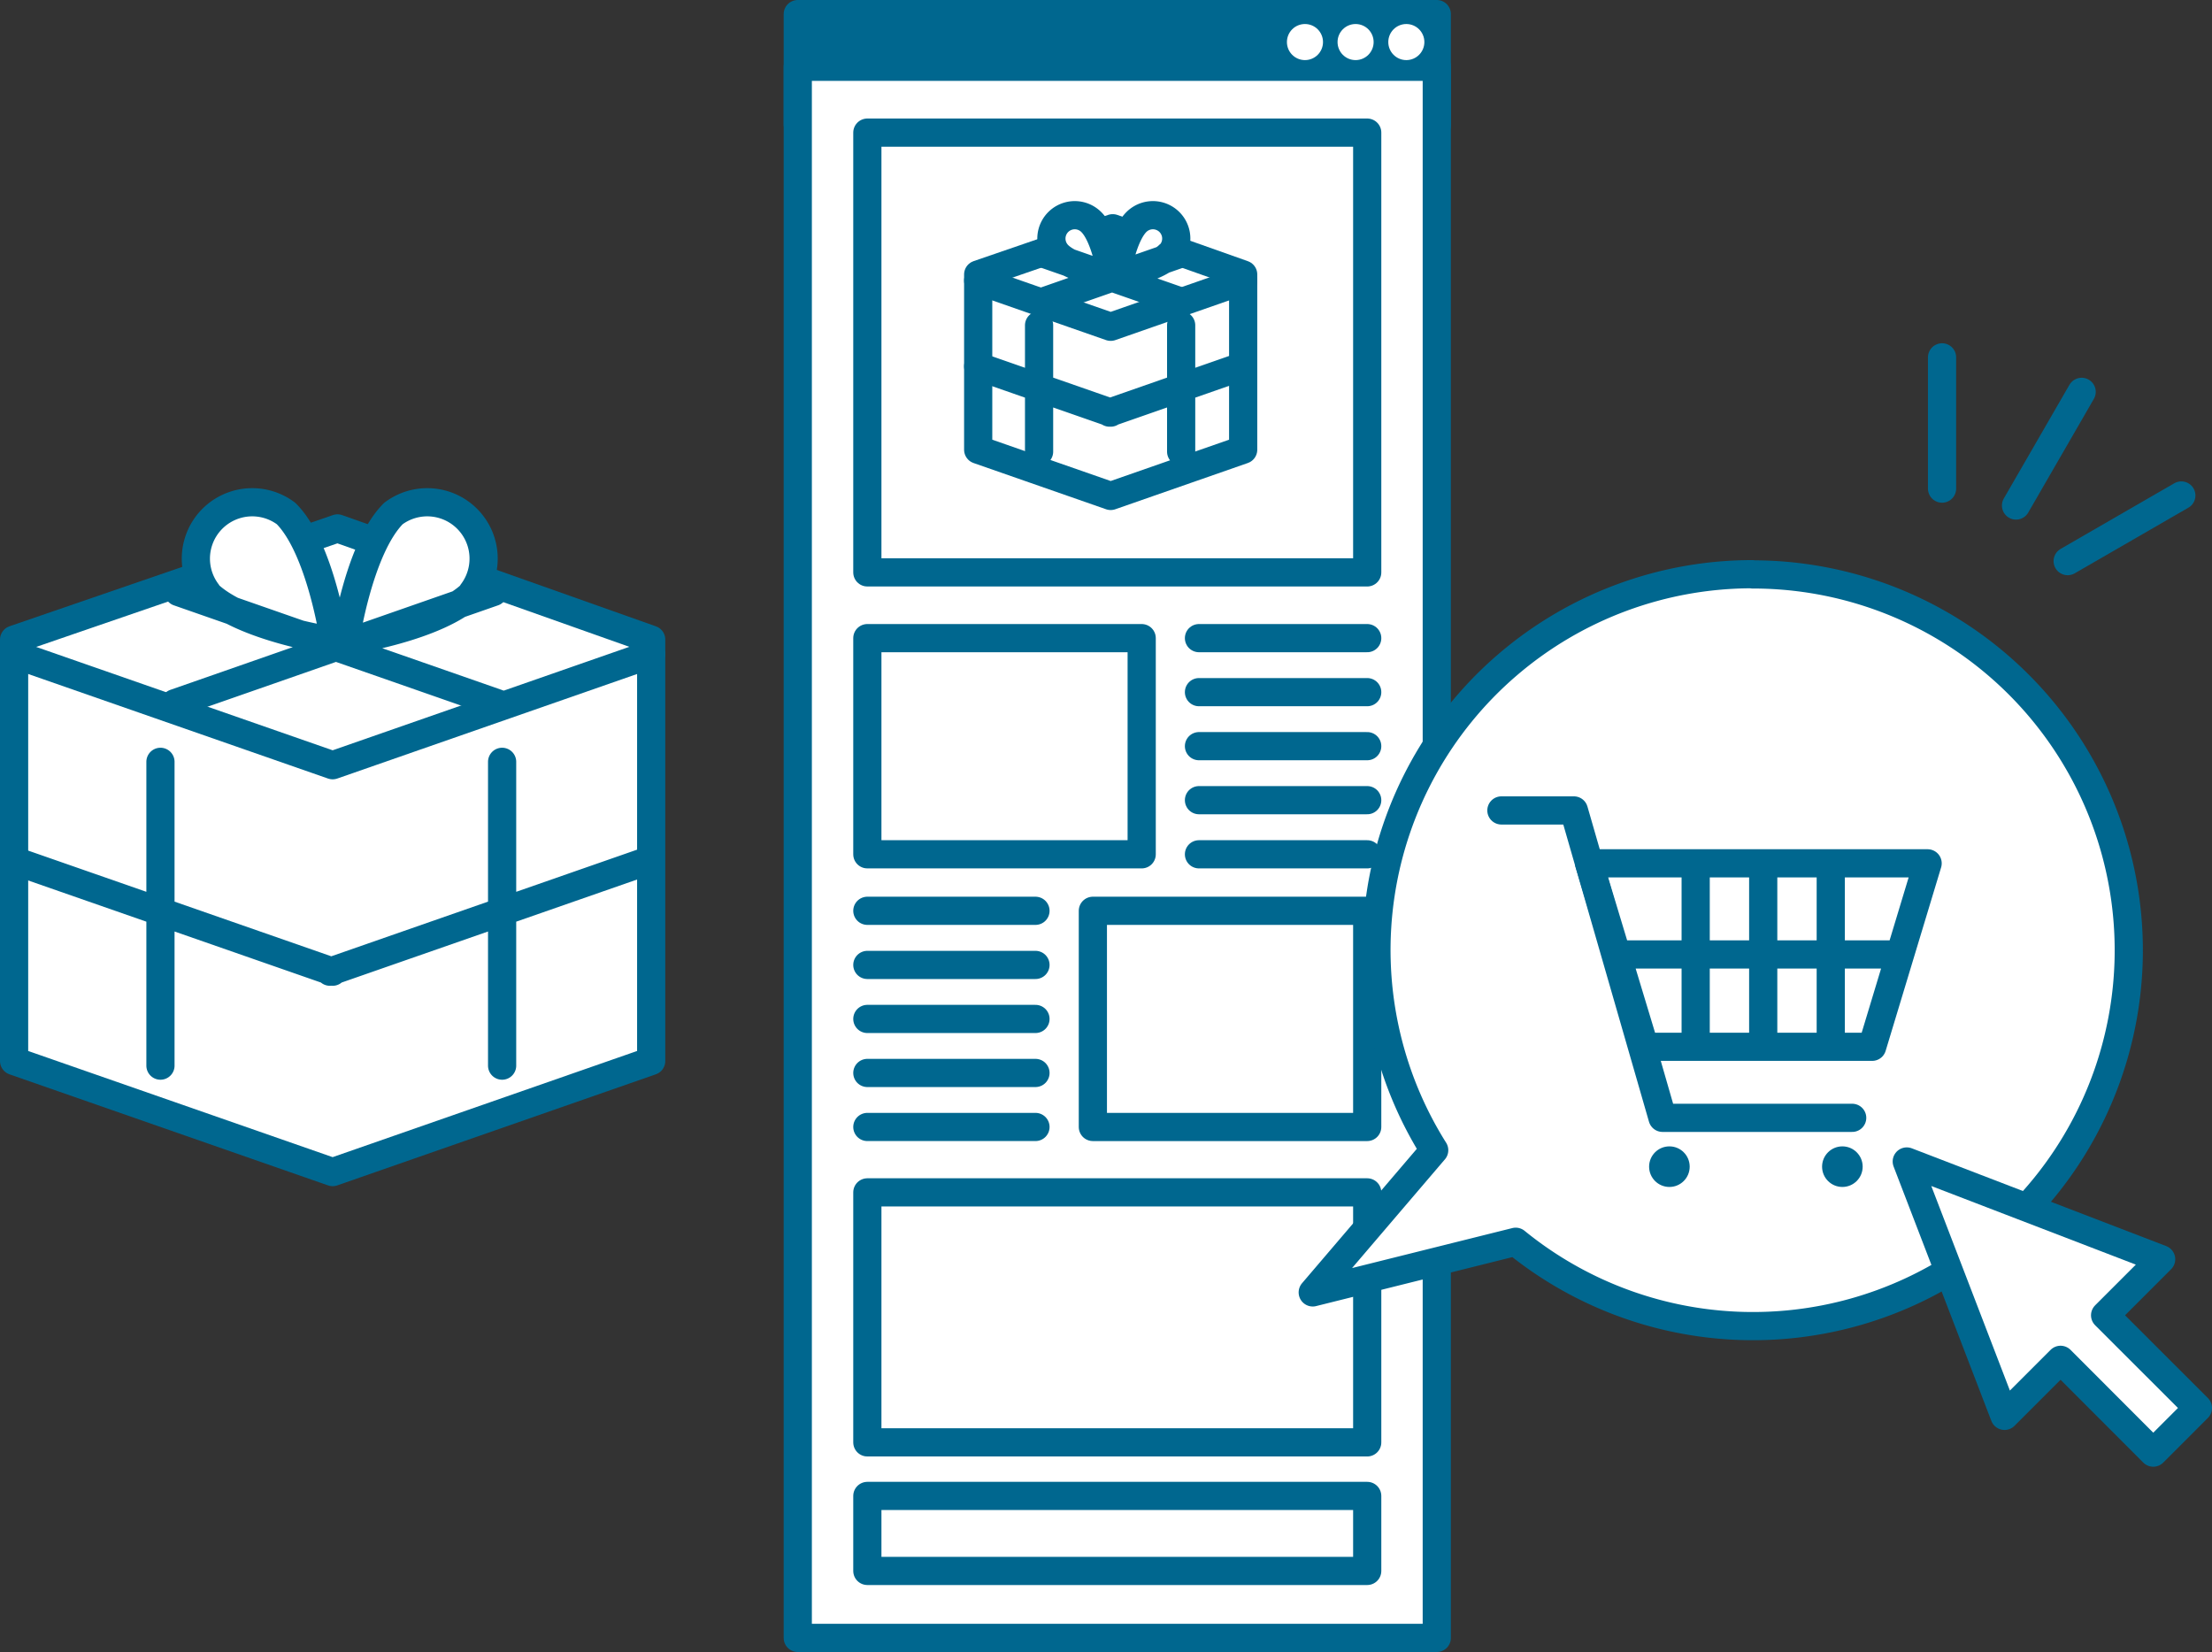
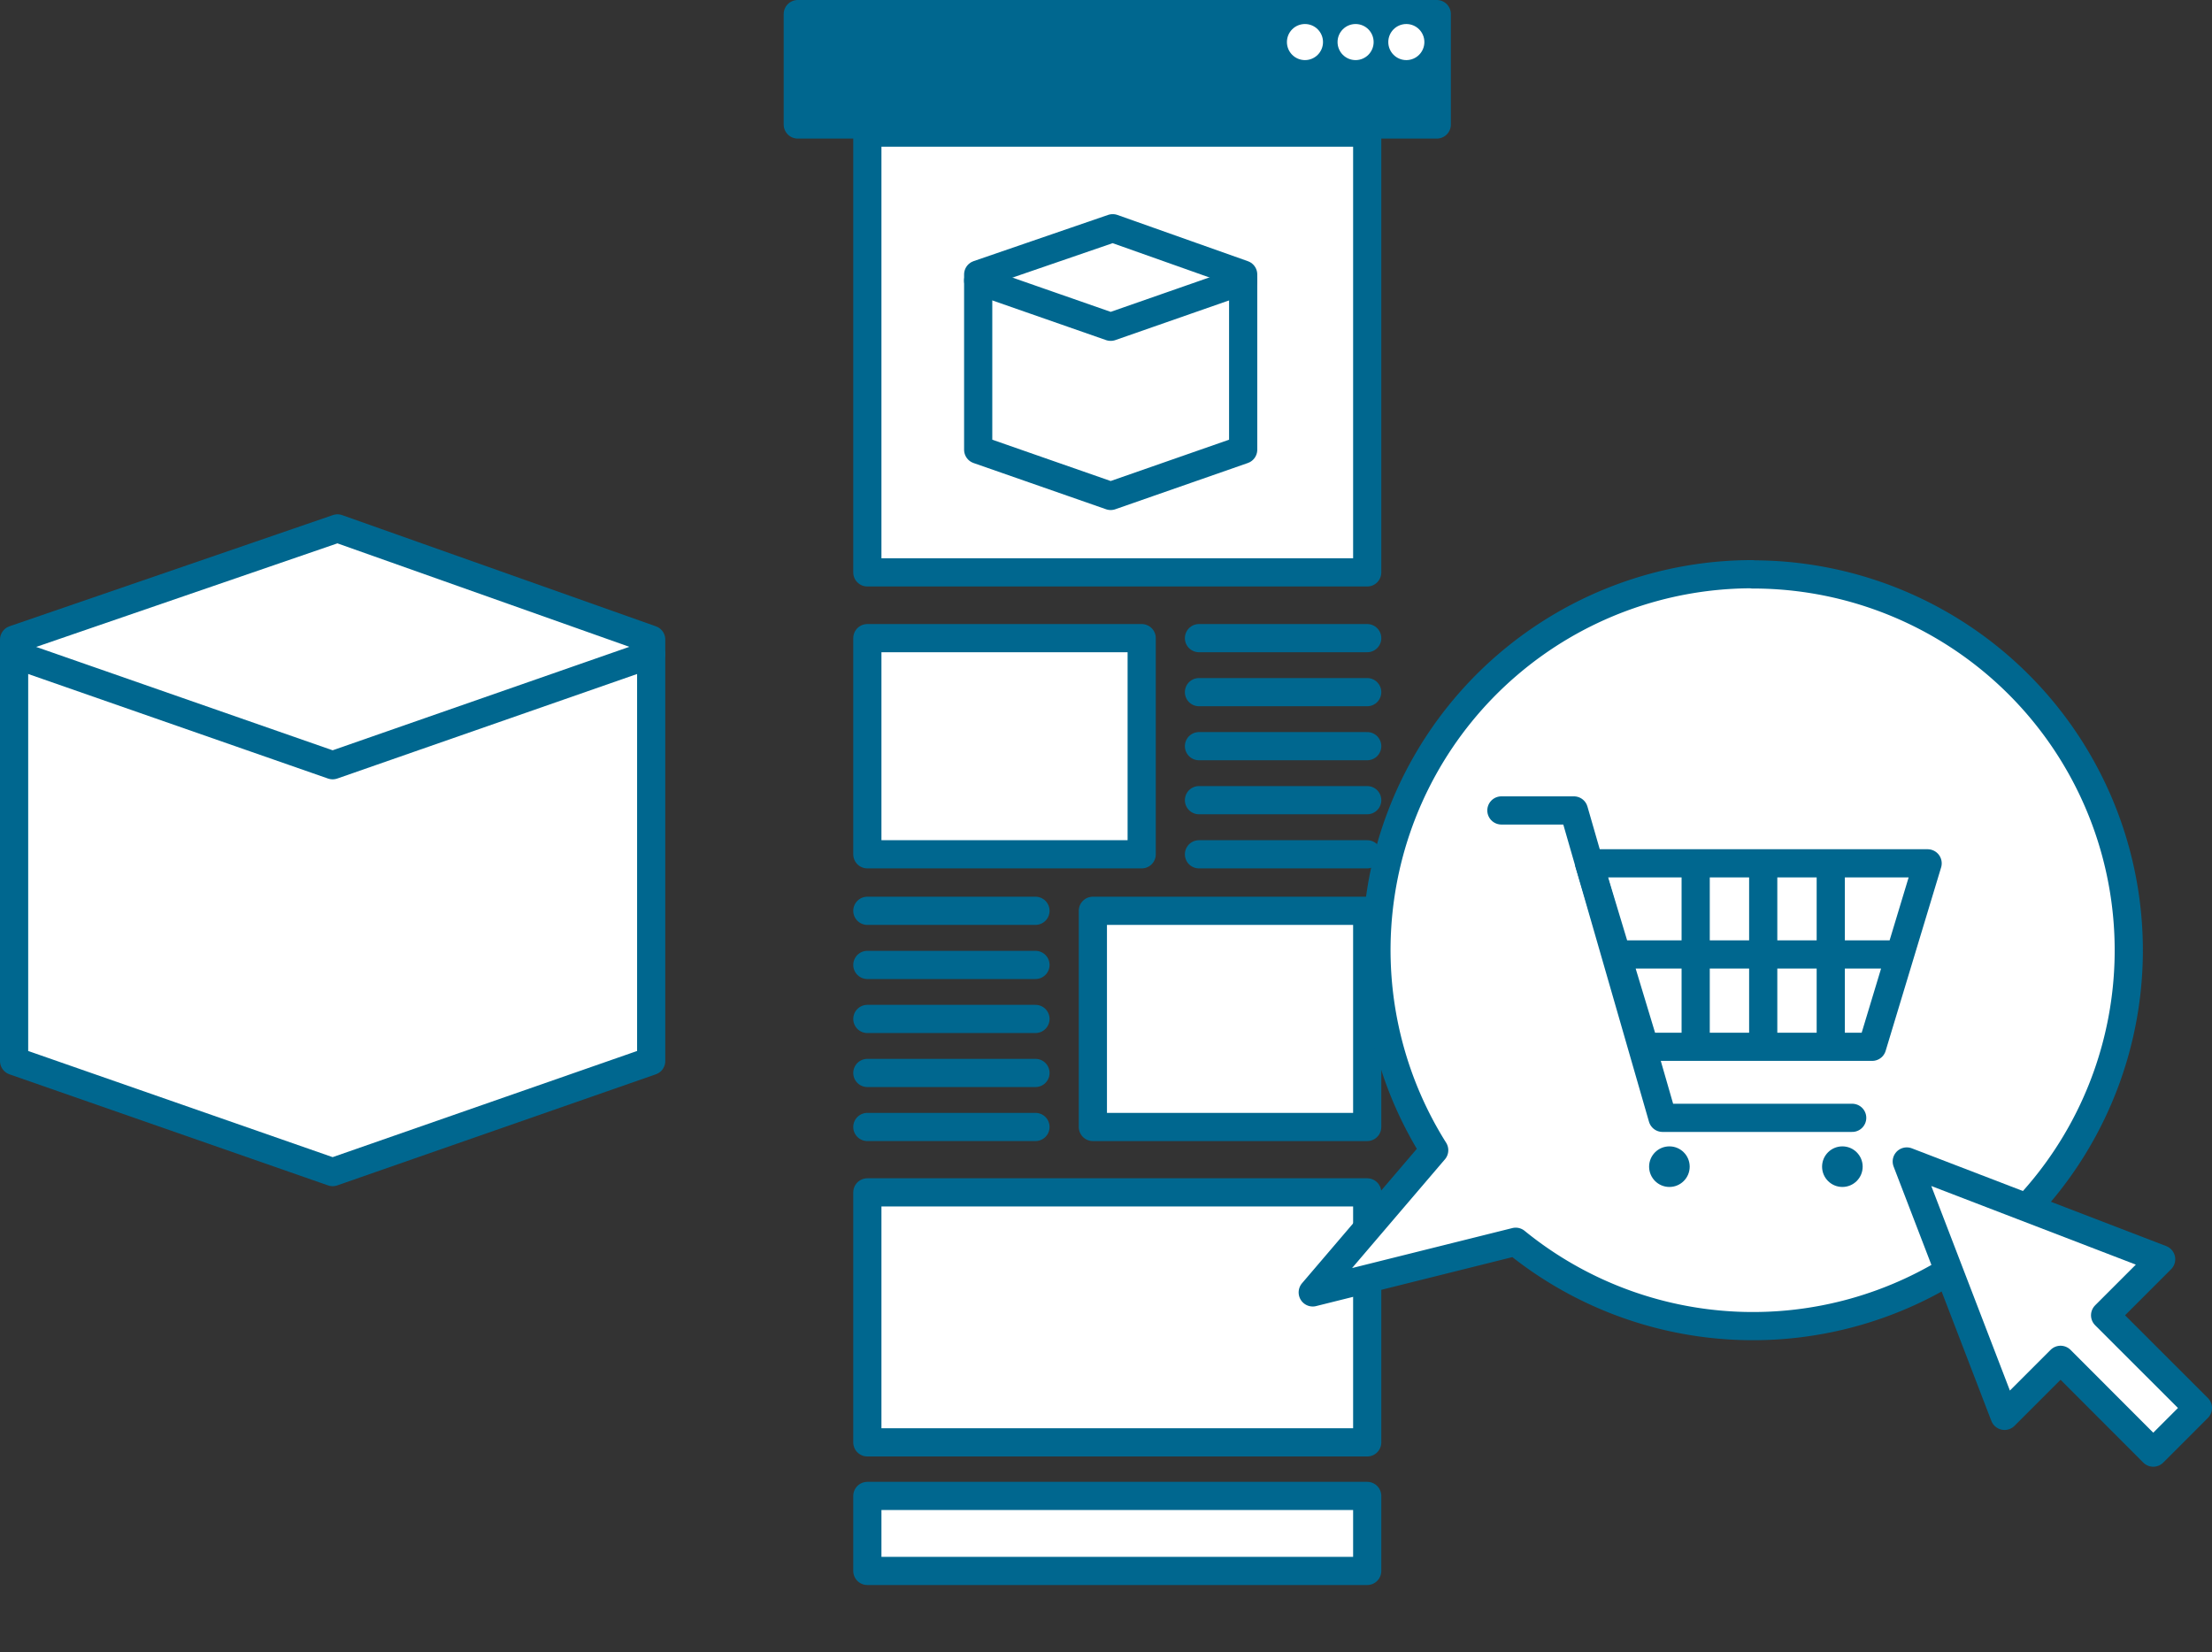
<svg xmlns="http://www.w3.org/2000/svg" viewBox="0 0 196.17 146.51">
  <rect x="0" y="0" width="196.17" height="146.51" fill="#333333" stroke="none" />
  <defs>
    <style>.cls-1{fill:none}.cls-1,.cls-2{stroke:#00678f;stroke-linecap:round;stroke-linejoin:round;stroke-width:2.5px}.cls-2,.cls-4{fill:#fff}.cls-5{fill:#00678f}</style>
  </defs>
  <g id="レイヤー_2" data-name="レイヤー 2">
    <g id="レイヤー_3" data-name="レイヤー 3">
-       <path class="cls-1" d="M178.79 44.83l5.82-10.08m-12.38 8.58V31.69m11.14 18.07l10.08-5.82" />
      <path class="cls-2" d="M57.75 94.09l-28.25 9.85-28.25-9.85V56.72l28.68-9.86 27.82 9.86v37.37z" />
      <path class="cls-1" d="M57.75 58.01L29.5 67.86 1.25 58.01" />
-       <path class="cls-2" d="M14.23 67.56V94.5M1.25 76.32l28.25 9.85m15.03-18.61V94.5m12.98-18.18l-28.25 9.85M15.51 62.36l28.25-9.86m.32 9.86L15.83 52.5m26.11.08c-3.09 3.09-11.33 4.28-11.33 4.28s1.2-8.24 4.28-11.32a5 5 0 017 7zm-23.61 0c3.08 3.09 11.32 4.28 11.32 4.28s-1.19-8.24-4.28-11.32a5 5 0 00-7 7z" />
      <path fill="#00678f" stroke="#00678f" stroke-linecap="round" stroke-linejoin="round" stroke-width="2.5" d="M70.75 1.25h56.67v9.79H70.75z" />
-       <path class="cls-2" d="M70.75 5.92h56.67v139.33H70.75z" />
      <path class="cls-2" d="M76.92 11.76h44.33v39H76.92zm0 93.98h44.33v22.17H76.92zm0 26.92h44.33v6.65H76.92zm0-76.07h24.33v19.17H76.92zm44.33 0h-14.92m14.92 4.79h-14.92m14.92 4.79h-14.92m14.92 4.79h-14.92m14.92 4.8h-14.92" />
      <path class="cls-2" transform="rotate(-180 109.085 90.355)" d="M96.92 80.77h24.33v19.17H96.92z" />
      <path class="cls-2" d="M76.92 80.77h14.91m-14.91 4.8h14.91m-14.91 4.79h14.91m-14.91 4.79h14.91m-14.91 4.79h14.91" />
      <circle class="cls-4" cx="124.72" cy="3.73" r="1.6" />
      <circle class="cls-4" cx="120.22" cy="3.73" r="1.6" />
      <circle class="cls-4" cx="115.73" cy="3.73" r="1.6" />
      <path class="cls-2" d="M110.25 39.88l-11.75 4.1-11.75-4.1V24.34l11.93-4.1 11.57 4.1v15.54z" />
      <path class="cls-1" d="M110.25 24.88l-11.75 4.1-11.75-4.1" />
-       <path class="cls-2" d="M92.15 28.85v11.2m-5.4-7.56l11.75 4.1m6.25-7.74v11.2m5.4-7.56l-11.75 4.1m-5.72-9.9l11.75-4.1m.14 4.1l-11.75-4.1m10.85.03C102.39 23.9 99 24.4 99 24.4s.5-3.43 1.78-4.71a2.07 2.07 0 012.93 2.93zm-9.82 0c1.29 1.28 4.71 1.78 4.71 1.78s-.49-3.43-1.78-4.71a2.07 2.07 0 00-2.93 2.93z" />
      <path class="cls-4" d="M155.42 50.92A33.33 33.33 0 00127.19 102l-10.77 12.61 18-4.49a33.33 33.33 0 1021-59.18z" />
      <path class="cls-1" d="M155.42 50.92A33.33 33.33 0 00127.19 102l-10.77 12.61 18-4.49a33.33 33.33 0 1021-59.18z" />
      <path class="cls-2" d="M166.03 92.83h-20.18l-4.92-16.27h30.02l-4.92 16.27zm-15.65-15.06v13.86m5.99-13.86v13.86m5.99-13.86v13.86m-18.37-6.99h24.04" />
      <path class="cls-1" d="M133.15 71.87h6.43l7.86 27.26h16.82" />
      <circle class="cls-5" cx="148.05" cy="103.46" r="1.8" />
      <circle class="cls-5" cx="163.39" cy="103.46" r="1.8" />
      <path class="cls-4" d="M194.92 124.86l-8.23-8.22 4.97-4.97L169.1 103l8.67 22.56 4.97-4.97 8.22 8.23 3.96-3.96z" />
      <path class="cls-1" d="M194.92 124.86l-8.23-8.22 4.97-4.97L169.1 103l8.67 22.56 4.97-4.97 8.22 8.23 3.96-3.96z" />
    </g>
  </g>
</svg>